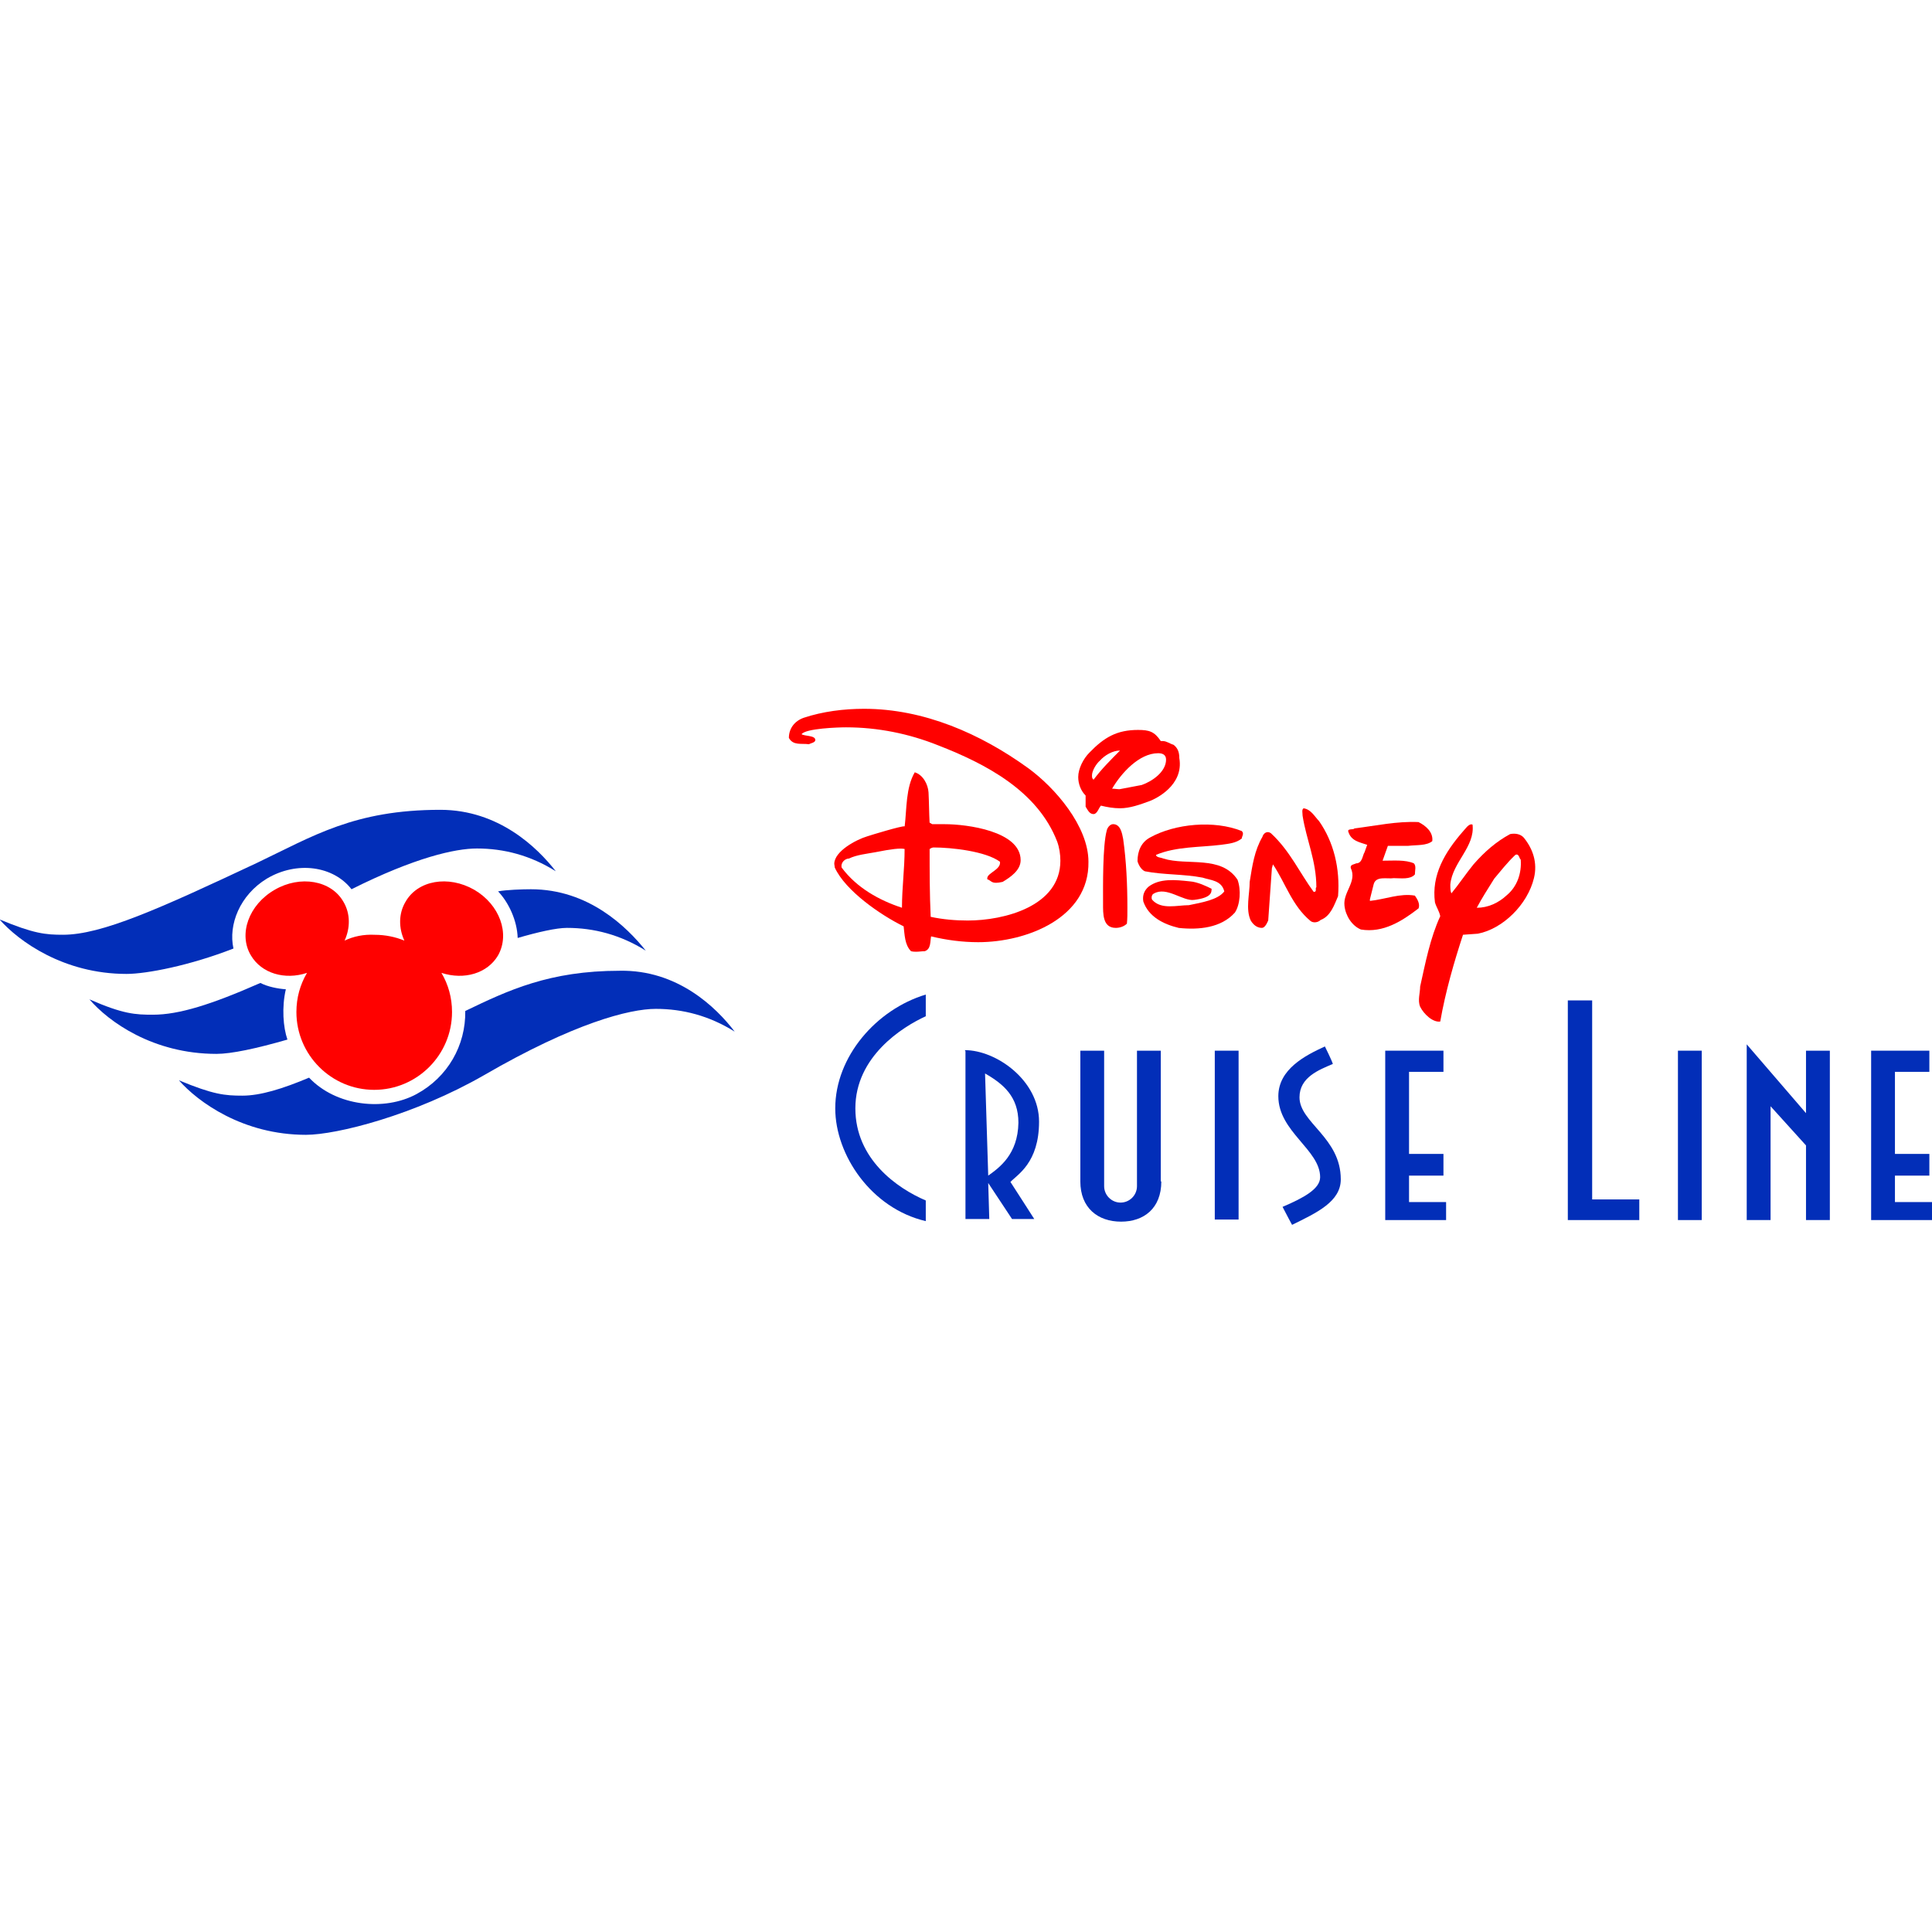
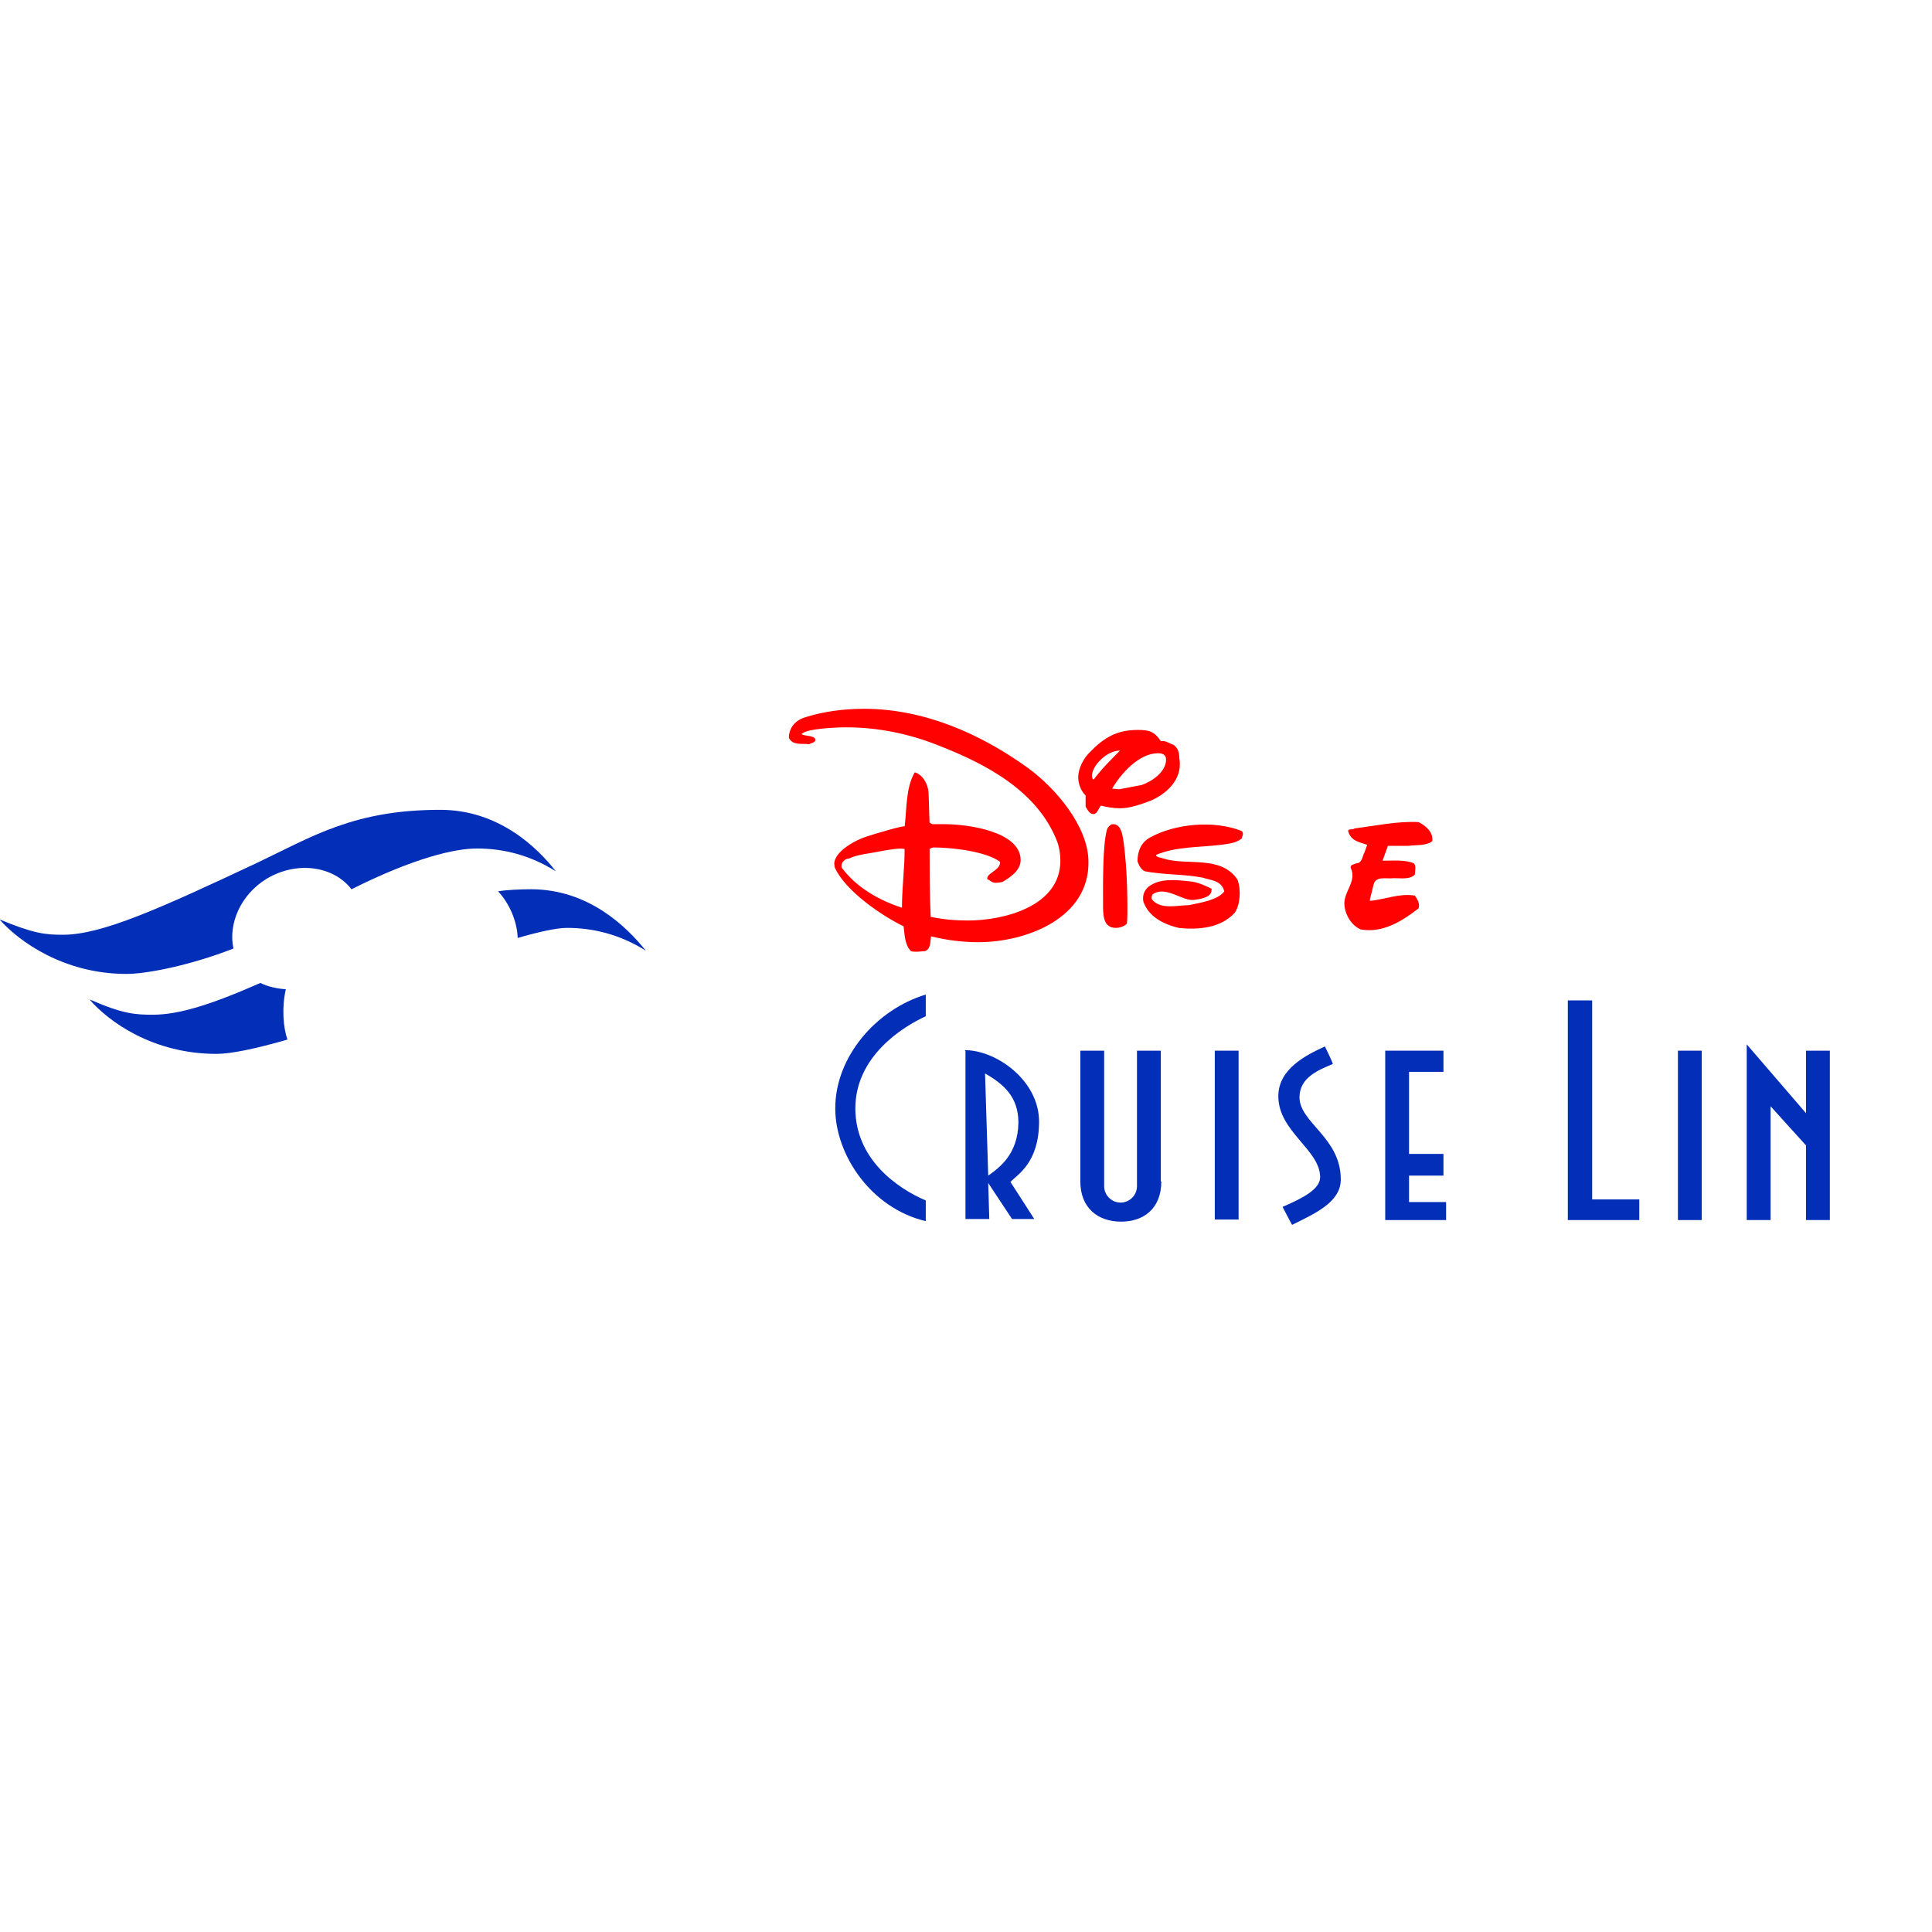
<svg xmlns="http://www.w3.org/2000/svg" xmlns:xlink="http://www.w3.org/1999/xlink" version="1.1" id="Layer_1" x="0px" y="0px" viewBox="0 0 512 512" style="enable-background:new 0 0 512 512;" xml:space="preserve">
  <style type="text/css"> .st0{clip-path:url(#SVGID_2_);fill:#FF0100;} .st1{clip-path:url(#SVGID_4_);fill:#FF0100;} .st2{clip-path:url(#SVGID_6_);fill:#FF0100;} .st3{clip-path:url(#SVGID_8_);fill:#FF0100;} .st4{clip-path:url(#SVGID_10_);fill:#FF0100;} .st5{clip-path:url(#SVGID_12_);fill:#FF0100;} .st6{clip-path:url(#SVGID_14_);fill:#FF0100;} .st7{clip-path:url(#SVGID_16_);fill:#022EB8;} .st8{clip-path:url(#SVGID_18_);fill:#022EB8;} .st9{clip-path:url(#SVGID_20_);fill:#022EB8;} .st10{clip-path:url(#SVGID_22_);fill:#022EB8;} .st11{clip-path:url(#SVGID_24_);fill:#022EB8;} .st12{clip-path:url(#SVGID_26_);fill:#022EB8;} .st13{clip-path:url(#SVGID_28_);fill:#022EB8;} .st14{clip-path:url(#SVGID_30_);fill:#022EB8;} .st15{clip-path:url(#SVGID_32_);fill:#022EB8;} .st16{clip-path:url(#SVGID_34_);fill:#022EB8;} .st17{clip-path:url(#SVGID_36_);fill:#022EB8;} .st18{clip-path:url(#SVGID_38_);fill:#022EB8;} .st19{clip-path:url(#SVGID_40_);fill:#022EB8;} .st20{clip-path:url(#SVGID_42_);fill:#022EB8;} </style>
  <g id="XMLID_1_">
    <g id="XMLID_2_">
      <g>
        <defs>
          <rect id="SVGID_1_" y="187.55" width="512" height="136.91" />
        </defs>
        <clipPath id="SVGID_2_">
          <use xlink:href="#SVGID_1_" style="overflow:visible;" />
        </clipPath>
        <path id="XMLID_4_" class="st0" d="M232.01,225.84c-2.24,0.42-5.05,0.7-7.01,1.68c-0.98,0-2.24,0.98-1.96,2.38 c3.93,5.33,9.96,8.7,15.99,10.66c0-5.33,0.7-10.24,0.7-15.57C238.61,224.72,236.22,225,232.01,225.84 M259.23,249.69 c-4.21,0-8.42-0.56-12.48-1.54c-0.28,1.4,0,3.37-1.68,3.93c-0.7,0-1.54,0.14-2.24,0.14c-0.42,0-0.84,0-1.4-0.14 c-1.68-1.68-1.68-4.35-1.96-6.59c-6.03-2.95-15.43-9.4-18.24-15.57c0-0.14-0.14-0.84-0.14-0.98c0-3.37,5.89-6.45,8.7-7.29 c1.26-0.42,9.12-2.81,9.96-2.67c0.56-4.63,0.28-10.24,2.67-14.31c2.24,0.7,3.51,3.23,3.65,5.33c0.14,2.67,0.14,5.33,0.28,8 l0.7,0.42c1.12,0,2.24,0,3.37,0c5.75,0,20.06,1.82,20.06,9.54c0,2.67-2.67,4.49-4.77,5.75c-3.09,0.7-2.81-0.28-4.07-0.7v-0.28 c0-1.4,3.65-2.24,3.37-4.35c-3.79-2.81-12.91-3.79-17.53-3.79c-0.42,0-0.7,0.14-1.12,0.42c0,5.89,0,11.92,0.28,17.96 c3.23,0.7,6.59,0.98,9.82,0.98c9.68,0,24.55-3.79,24.55-15.85c0-1.68-0.28-3.51-0.84-5.05c-5.19-13.47-18.94-20.62-31.56-25.53 c-7.72-3.09-15.99-4.77-24.41-4.77c-2.1,0-10.66,0.28-11.78,1.82c0.84,0.56,3.65,0.28,3.65,1.54c0,0.7-1.26,0.84-1.68,1.12 c-1.96-0.28-4.21,0.42-5.33-1.68c0-2.52,1.54-4.49,3.93-5.33c5.05-1.68,10.66-2.38,15.99-2.38c15.85,0,30.86,6.59,43.48,15.71 c7.15,5.19,15.99,15.43,15.99,24.83C288.68,243.24,272.13,249.69,259.23,249.69" />
      </g>
      <g>
        <defs>
          <rect id="SVGID_3_" y="187.55" width="512" height="136.91" />
        </defs>
        <clipPath id="SVGID_4_">
          <use xlink:href="#SVGID_3_" style="overflow:visible;" />
        </clipPath>
        <path id="XMLID_7_" class="st1" d="M306.92,199.61c-5.05,0-9.82,5.33-12.2,9.4c0.7,0,1.4,0.14,1.96,0.14l5.89-1.12 c2.81-0.98,6.45-3.51,6.45-6.73C309.02,199.89,307.9,199.61,306.92,199.61 M298.64,244.78c-0.7,0.7-1.82,1.12-2.95,1.12 c-3.51,0-3.37-3.79-3.37-6.45c0-4.49-0.14-15.29,0.98-19.36c0.14-0.7,0.84-1.68,1.68-1.68c1.96,0,2.38,2.38,2.67,3.93 c0.84,5.89,1.12,12.2,1.12,18.1C298.78,242.11,298.78,243.38,298.64,244.78 M289.39,205.5c0,0.42,0,0.84,0.42,1.12 c2.1-2.81,4.49-5.19,7.01-7.72c-1.96,0-4.07,1.26-5.33,2.67C290.51,202.42,289.39,204.24,289.39,205.5 M301.59,193.44 c2.95,0,4.35,0.42,6.03,2.95c0.14,0,0.42,0,0.56,0c0.98,0,1.82,0.7,2.81,0.98c1.12,0.84,1.54,1.96,1.54,3.51 c1.26,7.29-6.31,10.8-7.72,11.36c-2.67,0.98-5.33,1.96-8,1.96c-1.68,0-3.37-0.28-5.05-0.7c-0.56,0.56-0.98,2.24-1.96,2.24 c-1.12,0-1.54-1.12-2.1-1.96v-2.95c-1.26-1.26-1.96-3.09-1.96-4.91c0-2.24,1.4-4.91,2.95-6.45 C292.61,195.4,295.98,193.44,301.59,193.44" />
      </g>
      <g>
        <defs>
          <rect id="SVGID_5_" y="187.55" width="512" height="136.91" />
        </defs>
        <clipPath id="SVGID_6_">
          <use xlink:href="#SVGID_5_" style="overflow:visible;" />
        </clipPath>
        <path id="XMLID_12_" class="st2" d="M323.61,223.88c-5.61,0.7-11.92,0.42-17.25,2.67c0,0.7,1.4,0.7,1.96,0.98 c6.31,1.96,15.29-0.98,19.64,5.61c0.98,2.67,0.7,6.59-0.7,8.7c-3.65,4.07-9.54,4.63-14.87,4.07c-4.07-0.98-8-2.95-9.4-7.01 c-0.28-1.68,0.28-2.95,1.4-3.93c2.95-2.24,7.01-1.82,10.94-1.4c2.1,0.14,4.63,1.4,5.75,1.96c0,0.98,0,2.38-4.63,2.95 c-2.95,0.42-7.29-3.65-10.66-1.68c-0.7,0.28-0.7,1.4-0.42,1.68c2.38,2.67,6.59,1.4,9.68,1.4c3.37-0.7,7.72-1.4,9.4-3.65 c-0.7-2.95-3.65-2.95-5.75-3.65c-5.05-0.98-10.24-0.7-15.29-1.68c-0.98-0.42-1.68-1.68-1.96-2.67c0-2.67,0.98-5.05,3.37-6.31 c6.59-3.65,16.97-4.63,24.27-1.68c0.7,0.7,0,1.4,0,1.96C327.54,223.46,325.58,223.6,323.61,223.88" />
      </g>
      <g>
        <defs>
          <rect id="SVGID_7_" y="187.55" width="512" height="136.91" />
        </defs>
        <clipPath id="SVGID_8_">
          <use xlink:href="#SVGID_7_" style="overflow:visible;" />
        </clipPath>
-         <path id="XMLID_13_" class="st3" d="M349.98,243.8c-0.7,0.7-1.96,0.84-2.67,0.28c-4.91-4.07-6.59-9.96-9.96-15.01l-0.28,0.98 l-0.98,13.89c-0.42,0.98-0.98,1.96-1.68,1.96c-1.4,0-2.38-0.98-2.95-1.96c-1.4-2.95-0.28-7.01-0.28-10.24 c0.7-4.35,1.26-8.28,3.37-11.92c0.28-0.98,1.26-1.68,2.24-0.98c5.05,4.63,7.72,10.66,11.36,15.57c0.98,0,0.28-0.98,0.7-1.26 c0-7.01-2.67-12.62-3.65-18.94c0-0.7-0.28-1.68,0.28-1.96c1.96,0.28,2.95,2.24,4.07,3.37c3.93,5.61,5.61,12.62,5.05,19.92 C353.63,239.73,352.65,242.81,349.98,243.8" />
      </g>
      <g>
        <defs>
          <rect id="SVGID_9_" y="187.55" width="512" height="136.91" />
        </defs>
        <clipPath id="SVGID_10_">
          <use xlink:href="#SVGID_9_" style="overflow:visible;" />
        </clipPath>
        <path id="XMLID_14_" class="st4" d="M373.13,224.16h-5.33l-1.4,3.93h0.28c2.67,0,5.75-0.28,8,0.7c0.7,0.7,0.28,1.96,0.28,2.95 c-1.26,1.4-3.65,0.98-5.61,0.98c-1.68,0.28-4.77-0.7-5.33,1.68l-0.98,3.93v0.42c4.07-0.42,8-2.1,11.92-1.4 c0.7,0.98,1.4,2.24,0.98,3.37c-4.35,3.37-9.4,6.59-15.29,5.61c-2.38-0.98-4.07-3.65-4.35-6.31c-0.42-3.65,3.37-6.31,1.68-9.96 c-0.28-0.98,0.98-0.98,1.4-1.26c1.68,0,1.68-2.1,2.24-2.95l0.7-1.96c-1.96-0.7-4.35-0.98-5.05-3.65c0-0.7,1.4-0.28,1.68-0.7 c5.61-0.7,11.36-1.96,16.97-1.68c1.96,0.98,3.93,2.67,3.65,5.05C378.04,224.16,375.51,223.88,373.13,224.16" />
      </g>
      <g>
        <defs>
          <rect id="SVGID_11_" y="187.55" width="512" height="136.91" />
        </defs>
        <clipPath id="SVGID_12_">
          <use xlink:href="#SVGID_11_" style="overflow:visible;" />
        </clipPath>
-         <path id="XMLID_15_" class="st5" d="M401.6,226.54c-2.24,2.1-3.93,4.35-5.61,6.31c-1.68,2.67-3.37,5.33-4.63,7.72 c2.95,0,5.75-1.26,8-3.37c2.67-2.24,3.93-5.75,3.65-9.4C402.59,227.52,402.59,226.12,401.6,226.54 M391.64,247.44l-3.93,0.28 c-2.38,7.29-4.63,15.01-6.03,23c-1.96,0.28-4.35-1.96-5.33-3.93c-0.7-1.68,0-3.65,0-5.33c1.4-6.31,2.67-12.91,5.33-18.66 c-0.28-1.4-0.98-2.24-1.4-3.65c-0.98-7.29,2.67-13.33,7.29-18.66c0.7-0.7,1.68-2.38,2.67-1.96c0.7,5.89-5.33,9.96-5.89,15.85 c0,0.98,0,1.68,0.28,2.38c1.96-2.38,3.93-5.33,5.89-7.72c2.95-3.37,6.03-6.03,9.68-8c1.4-0.28,2.81,0,3.65,0.98 c2.38,2.95,3.65,6.59,2.67,10.66C404.83,239.73,398.24,246.18,391.64,247.44" />
      </g>
      <g>
        <defs>
-           <rect id="SVGID_13_" y="187.55" width="512" height="136.91" />
-         </defs>
+           </defs>
        <clipPath id="SVGID_14_">
          <use xlink:href="#SVGID_13_" style="overflow:visible;" />
        </clipPath>
        <path id="XMLID_18_" class="st6" d="M91.32,249.27c1.54-3.37,1.54-7.15-0.28-10.24c-3.23-5.75-11.5-7.15-18.24-3.23 c-6.87,3.93-9.68,11.78-6.31,17.39c2.81,4.77,8.98,6.59,14.87,4.63l0,0c-1.82,3.09-2.81,6.59-2.81,10.38 c0,11.36,9.26,20.62,20.62,20.62s20.62-9.26,20.62-20.62c0-3.79-0.98-7.29-2.81-10.38l0,0c6.03,1.96,12.2,0.14,15.01-4.63 c3.23-5.75,0.42-13.47-6.31-17.39c-6.87-3.93-15.01-2.52-18.24,3.23c-1.82,3.09-1.82,6.87-0.28,10.24l0,0 c-2.38-0.98-5.05-1.54-7.86-1.54C96.37,247.58,93.7,248.14,91.32,249.27L91.32,249.27z" />
      </g>
      <g>
        <defs>
          <rect id="SVGID_15_" y="187.55" width="512" height="136.91" />
        </defs>
        <clipPath id="SVGID_16_">
          <use xlink:href="#SVGID_15_" style="overflow:visible;" />
        </clipPath>
-         <path id="XMLID_19_" class="st7" d="M194.7,273.39c-6.73-4.21-13.75-6.03-20.9-6.03c-7.01,0-21.74,3.79-45.45,17.53 c-18.52,10.66-39.14,15.85-47.27,15.85c-16.69,0-28.62-8.7-33.67-14.45c9.12,3.79,12.2,4.07,16.83,4.07 c4.77,0,10.66-1.82,17.67-4.77c7.15,7.57,19.92,8.98,28.48,4.35c8.28-4.49,13.05-12.91,12.91-22.02 c11.36-5.47,22.3-10.66,40.96-10.66C179.55,256.98,189.79,266.94,194.7,273.39" />
      </g>
      <g>
        <defs>
          <rect id="SVGID_17_" y="187.55" width="512" height="136.91" />
        </defs>
        <clipPath id="SVGID_18_">
          <use xlink:href="#SVGID_17_" style="overflow:visible;" />
        </clipPath>
        <path id="XMLID_20_" class="st8" d="M69.01,260.49c-13.05,5.75-21.6,8.42-28.48,8.42c-4.63,0-7.86-0.14-16.83-4.07 c5.05,5.89,16.83,14.45,33.67,14.45c3.93,0,10.52-1.4,18.8-3.79c-1.12-3.23-1.54-8.56-0.42-13.33 C73.64,262.03,70.84,261.47,69.01,260.49" />
      </g>
      <g>
        <defs>
          <rect id="SVGID_19_" y="187.55" width="512" height="136.91" />
        </defs>
        <clipPath id="SVGID_20_">
          <use xlink:href="#SVGID_19_" style="overflow:visible;" />
        </clipPath>
        <path id="XMLID_21_" class="st9" d="M132,236.22c2.1-0.42,6.59-0.56,8.7-0.56c15.29,0,25.39,9.96,30.44,16.27 c-6.73-4.21-13.75-6.03-20.9-6.03c-2.81,0-7.72,1.12-13.05,2.67C137.05,243.94,134.8,239.17,132,236.22" />
      </g>
      <g>
        <defs>
          <rect id="SVGID_21_" y="187.55" width="512" height="136.91" />
        </defs>
        <clipPath id="SVGID_22_">
          <use xlink:href="#SVGID_21_" style="overflow:visible;" />
        </clipPath>
        <path id="XMLID_22_" class="st10" d="M147.29,230.89c-6.73-4.21-13.75-6.03-20.9-6.03c-5.75,0-16.41,2.38-33.24,10.8 c-4.77-6.17-14.45-7.57-22.44-2.81c-7.15,4.35-10.24,12.2-8.84,18.52c-11.5,4.49-23,6.73-28.34,6.73 c-16.69,0-28.62-8.7-33.67-14.45c9.12,3.79,12.2,4.07,16.83,4.07c10.24,0,25.53-6.87,51.48-19.08 c14.73-7.01,25.67-14.03,48.53-14.03C132.14,214.62,142.38,224.58,147.29,230.89" />
      </g>
      <g>
        <defs>
          <rect id="SVGID_23_" y="187.55" width="512" height="136.91" />
        </defs>
        <clipPath id="SVGID_24_">
          <use xlink:href="#SVGID_23_" style="overflow:visible;" />
        </clipPath>
        <rect id="XMLID_23_" x="321.93" y="278.44" class="st11" width="6.31" height="44.75" />
      </g>
      <g>
        <defs>
          <rect id="SVGID_25_" y="187.55" width="512" height="136.91" />
        </defs>
        <clipPath id="SVGID_26_">
          <use xlink:href="#SVGID_25_" style="overflow:visible;" />
        </clipPath>
        <polygon id="XMLID_24_" class="st12" points="373.41,318.56 373.41,311.55 382.53,311.55 382.53,305.8 373.41,305.8 373.41,284.05 382.53,284.05 382.53,278.44 367.1,278.44 367.1,323.33 383.23,323.33 383.23,318.56 " />
      </g>
      <g>
        <defs>
-           <rect id="SVGID_27_" y="187.55" width="512" height="136.91" />
-         </defs>
+           </defs>
        <clipPath id="SVGID_28_">
          <use xlink:href="#SVGID_27_" style="overflow:visible;" />
        </clipPath>
        <polygon id="XMLID_25_" class="st13" points="502.18,318.56 502.18,311.55 511.3,311.55 511.3,305.8 502.18,305.8 502.18,284.05 511.3,284.05 511.3,278.44 495.87,278.44 495.87,323.33 512,323.33 512,318.56 " />
      </g>
      <g>
        <defs>
          <rect id="SVGID_29_" y="187.55" width="512" height="136.91" />
        </defs>
        <clipPath id="SVGID_30_">
          <use xlink:href="#SVGID_29_" style="overflow:visible;" />
        </clipPath>
        <rect id="XMLID_26_" x="444.67" y="278.44" class="st14" width="6.31" height="44.89" />
      </g>
      <g>
        <defs>
          <rect id="SVGID_31_" y="187.55" width="512" height="136.91" />
        </defs>
        <clipPath id="SVGID_32_">
          <use xlink:href="#SVGID_31_" style="overflow:visible;" />
        </clipPath>
        <polygon id="XMLID_27_" class="st15" points="421.94,317.86 421.94,265.12 415.49,265.12 415.49,323.33 434.43,323.33 434.43,317.86 " />
      </g>
      <g>
        <defs>
          <rect id="SVGID_33_" y="187.55" width="512" height="136.91" />
        </defs>
        <clipPath id="SVGID_34_">
          <use xlink:href="#SVGID_33_" style="overflow:visible;" />
        </clipPath>
        <path id="XMLID_28_" class="st16" d="M261.89,311.55l-0.84-27.07c4.91,2.81,8.84,6.17,8.84,13.05 C269.75,305.94,264.84,309.44,261.89,311.55 M275.36,297.24c0-10.94-11.36-18.94-19.64-18.94c0,0,0,0.14,0.14,0.28v44.47h6.31 l-0.28-9.54l0,0l6.31,9.54h5.89c0,0-4.21-6.59-6.31-9.82C269.61,311.27,275.36,308.18,275.36,297.24" />
      </g>
      <g>
        <defs>
          <rect id="SVGID_35_" y="187.55" width="512" height="136.91" />
        </defs>
        <clipPath id="SVGID_36_">
          <use xlink:href="#SVGID_35_" style="overflow:visible;" />
        </clipPath>
        <path id="XMLID_31_" class="st17" d="M245.34,263.57c-13.05,3.93-23.99,16.41-23.99,30.16c0,12.34,9.54,26.51,23.99,29.88v-5.47 c-7.57-3.23-18.66-10.94-18.66-24.41c0-13.75,12.48-21.6,18.66-24.41V263.57z" />
      </g>
      <g>
        <defs>
          <rect id="SVGID_37_" y="187.55" width="512" height="136.91" />
        </defs>
        <clipPath id="SVGID_38_">
          <use xlink:href="#SVGID_37_" style="overflow:visible;" />
        </clipPath>
        <path id="XMLID_32_" class="st18" d="M307.76,313.09c0,7.15-4.63,10.66-10.66,10.66c-6.17,0-10.8-3.65-10.8-10.66v-34.65h6.31 v35.91c0,2.38,1.96,4.35,4.35,4.35s4.35-1.96,4.35-4.35v-35.91h6.31v34.65H307.76z" />
      </g>
      <g>
        <defs>
          <rect id="SVGID_39_" y="187.55" width="512" height="136.91" />
        </defs>
        <clipPath id="SVGID_40_">
          <use xlink:href="#SVGID_39_" style="overflow:visible;" />
        </clipPath>
        <path id="XMLID_33_" class="st19" d="M351.11,277.32c-5.19,2.38-12.34,6.03-12.34,13.19c0,9.4,11.08,14.17,11.08,21.46 c0,3.09-4.35,5.47-9.96,7.86c0.84,1.68,2.52,4.77,2.52,4.77c6.59-3.23,12.91-6.17,12.91-12.06c0-11.08-10.94-15.01-10.94-21.74 c0-5.33,5.19-7.29,8.84-8.84C352.93,280.97,351.11,277.32,351.11,277.32" />
      </g>
      <g>
        <defs>
          <rect id="SVGID_41_" y="187.55" width="512" height="136.91" />
        </defs>
        <clipPath id="SVGID_42_">
          <use xlink:href="#SVGID_41_" style="overflow:visible;" />
        </clipPath>
        <polygon id="XMLID_34_" class="st20" points="478.61,278.44 478.61,295 462.9,276.76 462.9,323.33 469.22,323.33 469.22,293.17 478.61,303.55 478.61,323.33 484.93,323.33 484.93,278.44 " />
      </g>
    </g>
  </g>
</svg>